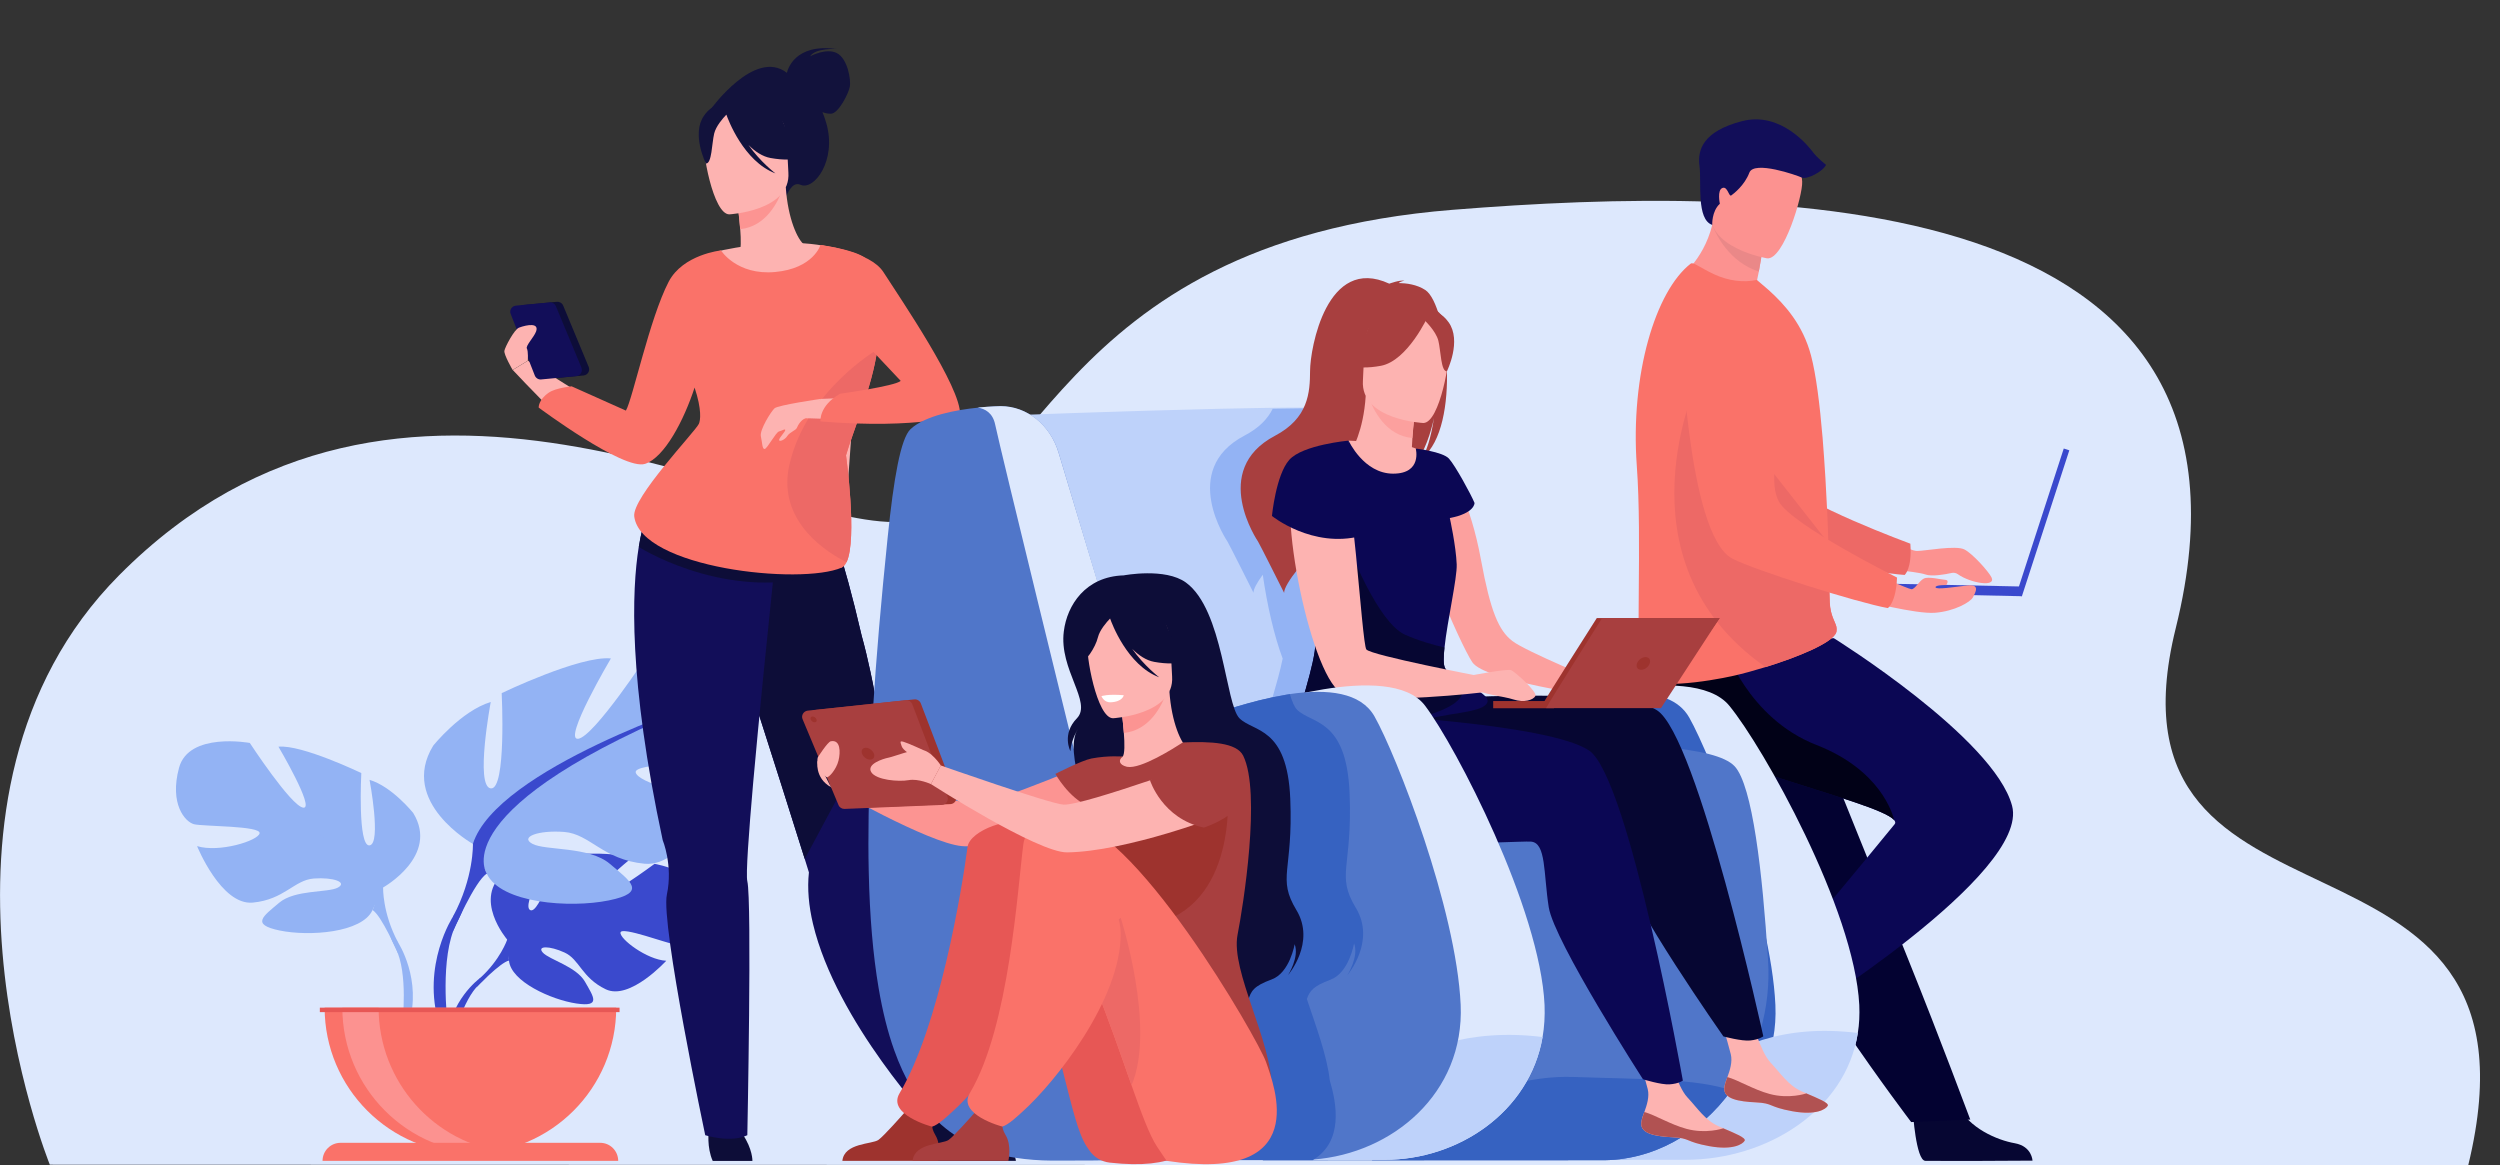
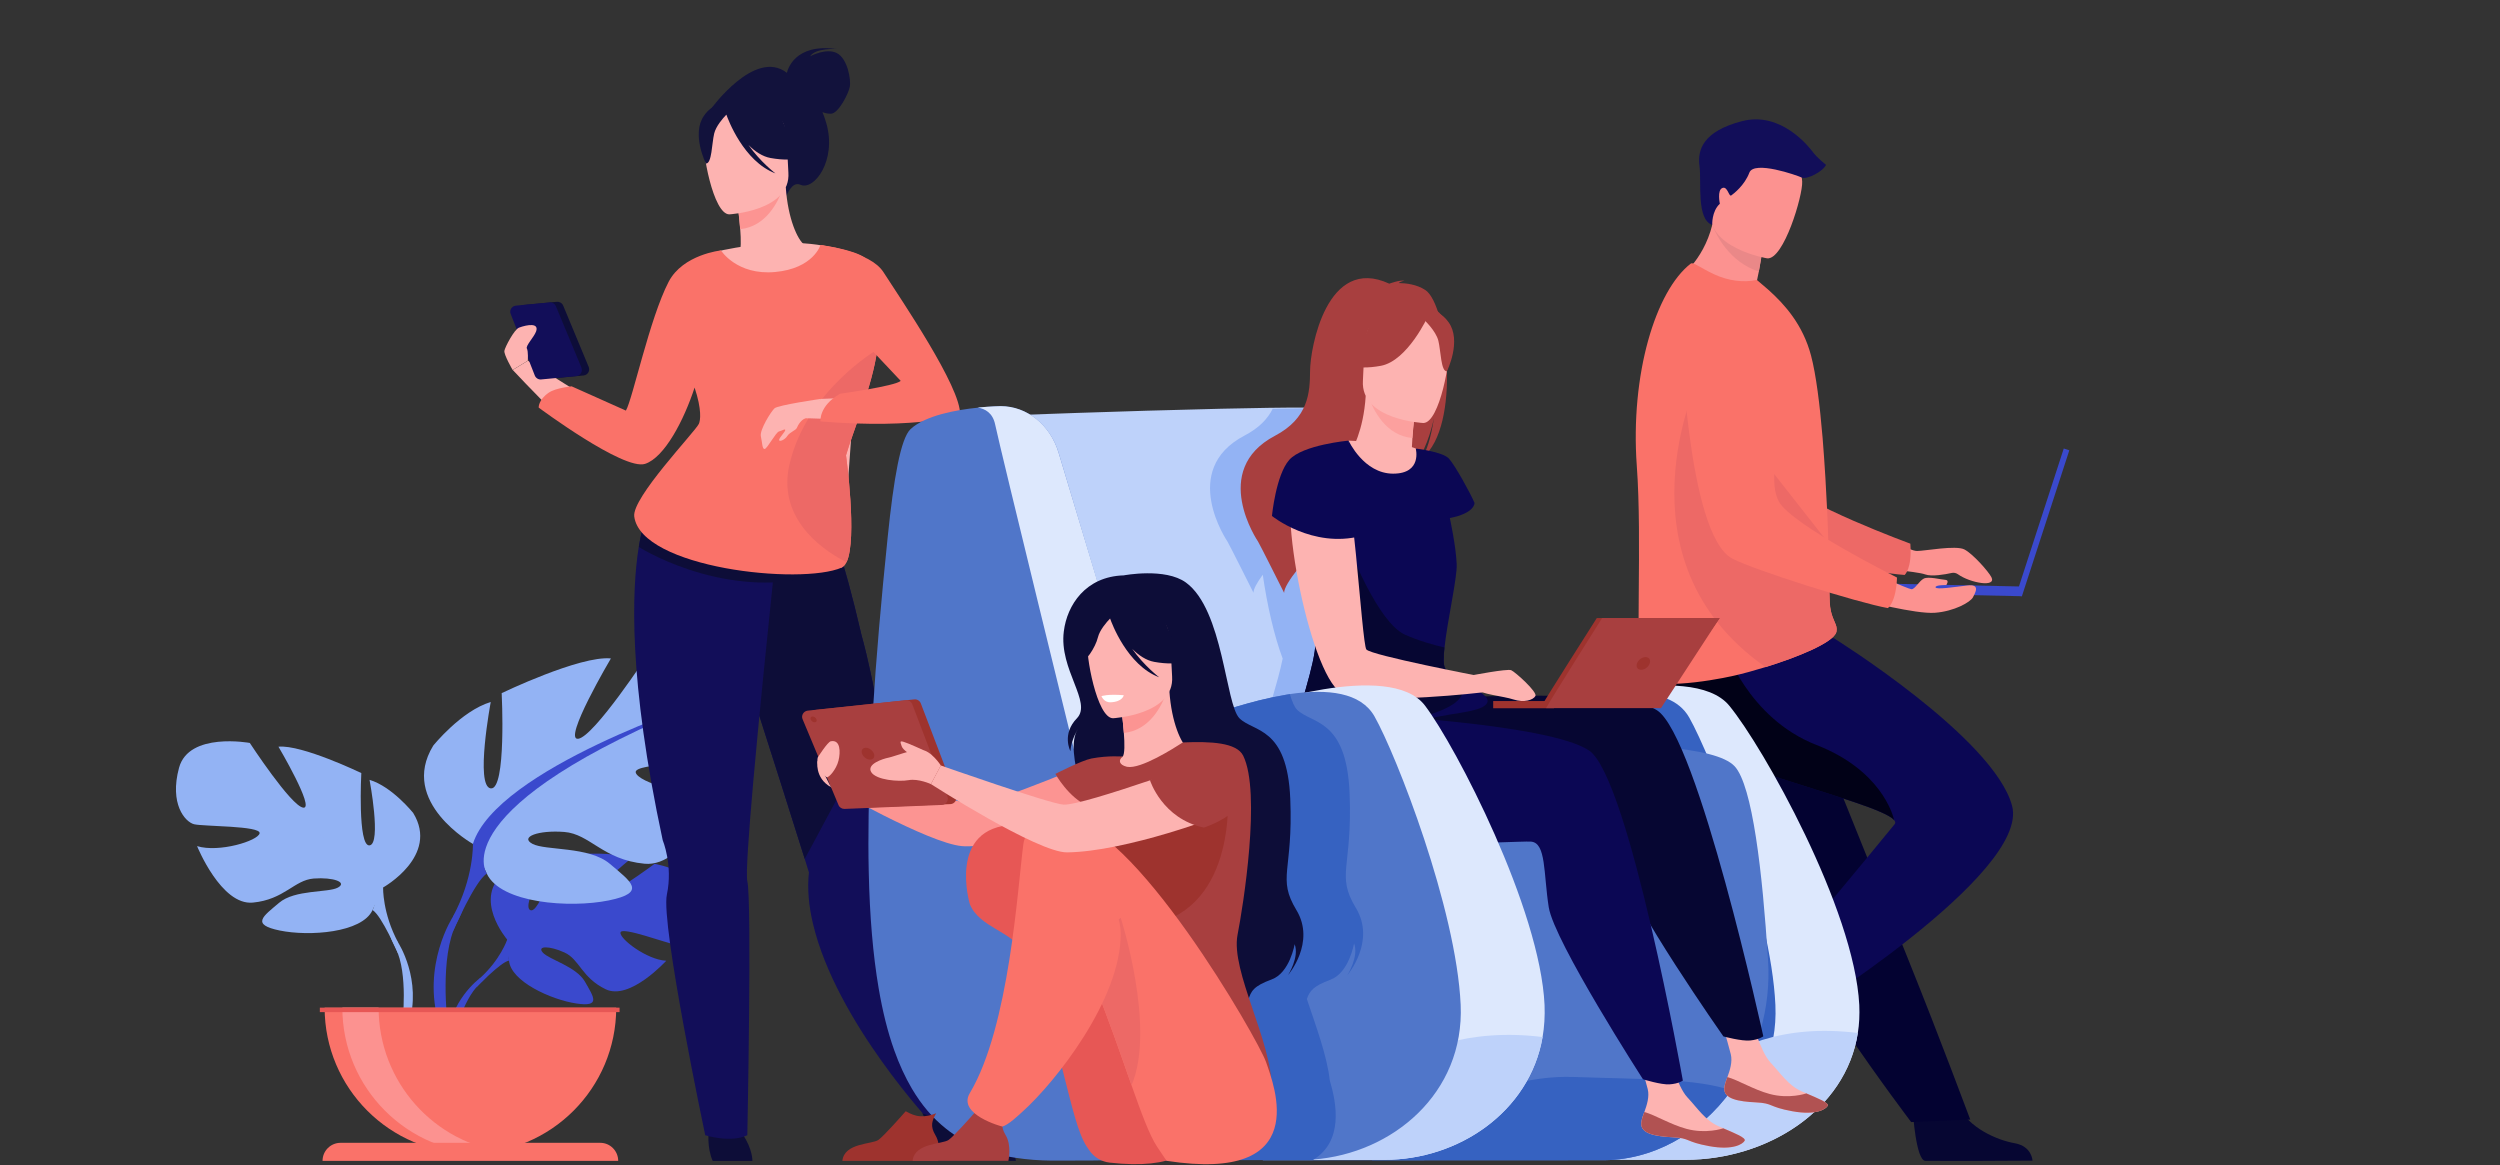
<svg xmlns="http://www.w3.org/2000/svg" version="1.1" id="_x3C_Layer_x3E_" x="0px" y="0px" viewBox="0 0 2398.9 1118.1" style="enable-background:new 0 0 2398.9 1118.1;" xml:space="preserve">
  <rect x="0" y="0" width="2398.9" height="1118.1" fill="#333333" stroke="none" />
  <style type="text/css">
	.st0{fill:#DDE8FD;}
	.st1{fill:#3A49CD;}
	.st2{fill:#93B3F4;}
	.st3{fill:#FA7269;}
	.st4{fill:#FC9290;}
	.st5{fill:#E75755;}
	.st6{fill:#060632;}
	.st7{fill:#ED6966;}
	.st8{fill:#030231;}
	.st9{fill:#0B0754;}
	.st10{fill:#010117;}
	.st11{fill:#EA8888;}
	.st12{fill:#120E59;}
	.st13{fill:#0D0D38;}
	.st14{fill:#FDB3B1;}
	.st15{fill:#12123C;}
	.st16{fill:#FC9492;}
	.st17{fill:#3662C1;}
	.st18{fill:#BED2FA;}
	.st19{fill:#5076C9;}
	.st20{fill:#FCA09E;}
	.st21{fill:#B15252;}
	.st22{fill:#A83F3F;}
	.st23{fill:#9E332E;}
	.st24{fill:#FFFFFF;}
</style>
  <g>
    <g>
      <g>
-         <path class="st0" d="M47.8,1117.6c0,0-143.2-354,66.3-565.4c270.2-272.6,619.3-44.7,750.3-51.4c131-6.6,138.4-268.2,529.8-299.5     c302.6-24.2,799.6-26.1,693.6,401.3c-80.6,324.9,367.9,156.6,280.6,515.6L47.8,1117.6z" />
        <g>
          <g>
            <path class="st1" d="M486.7,901.6c0,0-34.1-39.7-2.1-65c0,0,23.3-14.1,42.4-13c0,0-27,45.2-18.2,49.7       c8.7,4.5,26.4-52.6,26.4-52.6s53.1-5.2,70.2,3.1c0,0-45.4,37.2-35.9,39.4c9.6,2.2,58.6-34.3,58.6-34.3s49.5,8.4,46.8,38.6       c-2.6,30.2-19.7,39.5-27.2,38.7c-7.5-0.8-51.3-17.5-52.3-11.4c-1,6.1,25.4,26.2,43.9,27.1c0,0-34.9,38.4-58,27.4       c-23.2-11.1-25.1-28.7-39.6-35.3c-14.4-6.6-26.8-6.6-20.8,0.1c6,6.7,32.1,13.3,40.4,27.9c8.3,14.6,15.7,24.5-8.3,20.9       c-24-3.6-62.9-21.1-64.6-41.2C486.7,901.6,486.7,901.6,486.7,901.6z" />
            <g>
              <path class="st1" d="M650.7,868.4c0,0-134.3-5.2-164,33.2c0,0-6.6,19.6-26.7,37.5l-3.1,8.6c0,0,23.3-24.5,31.6-26        C488.4,921.7,475.4,874.1,650.7,868.4z" />
              <path class="st1" d="M459.9,939.1c0,0-28.8,21.3-30.8,59.4l5.2,0.5c0,0,9.2-39.4,25.8-54.8        C476.8,928.8,459.9,939.1,459.9,939.1z" />
            </g>
          </g>
          <g>
            <path class="st2" d="M367.6,851.6c0,0,54.2-30.3,28.9-71.5c0,0-20.2-25.3-41.9-31.8c0,0,11.6,61.4,0,62.9       c-11.6,1.4-7.9-69.4-7.9-69.4s-57.1-27.5-79.5-25.3c0,0,35.4,60,23.8,58.5c-11.6-1.4-51.3-62.1-51.3-62.1s-58.5-10.8-67.9,23.8       c-9.4,34.7,5.8,52,14.4,54.2c8.7,2.2,64.3,1.4,62.9,8.7c-1.4,7.2-39,18.8-60,12.3c0,0,23.1,57.1,53.5,54.2       c30.3-2.9,39.7-21.7,58.5-23.1c18.8-1.4,32.5,3.6,23.1,8.7c-9.4,5.1-41.2,1.7-56.4,14.6c-15.2,12.9-27.5,20.8,0.7,26.6       c28.2,5.8,78.8,2.2,88.9-19.5C367.6,851.6,367.6,851.6,367.6,851.6z" />
            <g>
              <path class="st2" d="M198.5,747.6c0,0,151.7,49.1,169.1,104c0,0-0.7,24.6,14.4,52.7v10.8c0,0-15.9-36.8-24.6-41.9        C357.5,873.3,391.4,825.6,198.5,747.6z" />
              <path class="st2" d="M382,904.4c0,0,23.4,35.5,10.1,78.8l-6-1.6c0,0,5.8-47.6-6.4-71.6C367.4,886,382,904.4,382,904.4z" />
            </g>
          </g>
          <g>
            <path class="st2" d="M453.8,809.8c0,0-71.4-40-38.1-94.3c0,0,26.7-33.3,55.2-41.9c0,0-15.2,81,0,82.9       c15.2,1.9,10.5-91.4,10.5-91.4s75.2-36.2,104.8-33.3c0,0-46.7,79-31.4,77.1c15.2-1.9,67.6-81.9,67.6-81.9s77.1-14.3,89.5,31.4       c12.4,45.7-7.6,68.6-19,71.4c-11.4,2.9-84.8,1.9-82.9,11.4c1.9,9.5,51.4,24.8,79,16.2c0,0-30.5,75.2-70.5,71.4       c-40-3.8-52.4-28.6-77.1-30.5c-24.8-1.9-42.9,4.8-30.5,11.4c12.4,6.7,54.3,2.2,74.3,19.2c20,17,36.2,27.5-1,35.1       c-37.1,7.6-103.8,2.9-117.1-25.7C453.8,809.8,453.8,809.8,453.8,809.8z" />
            <g>
              <path class="st1" d="M676.7,672.6c0,0-200,64.8-222.9,137.1c0,0,1,32.4-19,69.5v14.3c0,0,21-48.6,32.4-55.2        C467.1,838.3,422.4,775.5,676.7,672.6z" />
              <path class="st1" d="M434.8,879.3c0,0-30.8,46.8-13.3,103.9l7.9-2.1c0,0-7.7-62.8,8.4-94.4C454,855.1,434.8,879.3,434.8,879.3        z" />
            </g>
          </g>
          <path class="st3" d="M451.4,1106.8c77.3,0,139.9-62.6,139.9-139.9H311.5C311.5,1044.1,374.1,1106.8,451.4,1106.8z" />
          <path class="st4" d="M485.8,1105.7c-5.7,0.7-11.5,1.1-17.4,1.1c-77.3,0-139.9-62.6-139.9-139.9h34.8      C363.3,1038.3,416.7,1097.2,485.8,1105.7z" />
          <path class="st3" d="M593.2,1113.9H309.5l0,0c0-9.5,7.7-17.3,17.3-17.3H576C585.5,1096.6,593.2,1104.4,593.2,1113.9      L593.2,1113.9z" />
          <rect x="306.9" y="966.9" class="st5" width="287.6" height="4.3" />
        </g>
        <g>
          <path class="st6" d="M1835.5,1066.5c0,0,2.9,46.8,11.9,47.4c1.2,0.1,45.9,0.1,45.9,0.1l57-0.3c0,0-0.4-13.7-17-16.7      c-16.7-2.9-44.6-14.6-54.7-36.7C1868,1037.2,1835.5,1066.5,1835.5,1066.5z" />
          <path class="st4" d="M1805,513.4c0,0,26.9,15.3,34.5,15.3c7.5,0,37.1-5.7,45.4-1.5c8.2,4.2,23.2,21.2,26,26.7      c5,10-20.3,5.6-32.2-2.9c-1.7-1.2-3.9-1.7-6-1.2c-6.2,1.4-19.1,3.7-25.3,1.4c-8.4-3.1-52.4-6.5-52.4-6.5L1805,513.4z" />
          <path class="st7" d="M1600.1,304.9c0,0,27.9,198.4,74.1,216.2c22.8,8.8,123.6,28.6,153.4,30.6c0,0,7.3-5.9,5.5-30      c0,0-105.6-38.8-120.6-59.9c-22.3-31.4,13.9-128.2-14.2-157.7C1670.5,274.6,1623.3,262,1600.1,304.9z" />
-           <path class="st8" d="M1609.6,722.9c8.1,13.8,17.6,26.8,27.3,39c30,37.9,62.7,69.1,68.4,98.6c1.1,5.9,2.9,12.2,5.3,18.9      c2.4,6.8,5.3,13.9,8.7,21.2c12.7,27.7,31.8,58.7,50.8,86.8c32.9,48.7,63.8,89.3,63.8,89.3l56.7-2.4c-2.3-5.7-27-72.9-60.1-155.1      c-13.4-33.4-27.7-68.8-41.5-103.1c-1.8-4.6-3.7-9.1-5.5-13.6c-4.2-10.5-8.4-20.8-12.4-30.8c-31-77.2-55.8-138.6-55.8-138.6      s-124.1-47-137-16.5C1567.6,641.8,1576.2,666.4,1609.6,722.9z" />
-           <path class="st6" d="M1704.3,932.9c0,0-39.4,25.3-35.6,33.6c0.5,1.1,22.3,40.1,22.3,40.1l28.1,49.6c0,0,11.8-7,6.2-23      c-5.6-16-9-46.1,5.4-65.6C1745.7,947,1704.3,932.9,1704.3,932.9z" />
+           <path class="st8" d="M1609.6,722.9c8.1,13.8,17.6,26.8,27.3,39c30,37.9,62.7,69.1,68.4,98.6c1.1,5.9,2.9,12.2,5.3,18.9      c2.4,6.8,5.3,13.9,8.7,21.2c12.7,27.7,31.8,58.7,50.8,86.8c32.9,48.7,63.8,89.3,63.8,89.3l56.7-2.4c-2.3-5.7-27-72.9-60.1-155.1      c-13.4-33.4-27.7-68.8-41.5-103.1c-4.2-10.5-8.4-20.8-12.4-30.8c-31-77.2-55.8-138.6-55.8-138.6      s-124.1-47-137-16.5C1567.6,641.8,1576.2,666.4,1609.6,722.9z" />
          <path class="st9" d="M1723.5,977.5c0,0-24.6-21.7-29-37.7c0,0,101.5-121.6,123.5-148.9c1-1.2,0.8-2.6-0.6-4.1      c-16.6-18.7-201.3-56.9-225.5-94.4c-8.3-12.9-13-25.2-15.6-36c-5.5-22.9-1.1-38.7-1.1-38.7l184.5-5.3c0,0,153.6,95.6,171,160.8      C1948.1,838.3,1723.5,977.5,1723.5,977.5z" />
          <path class="st10" d="M1817.5,786.8c-16.6-18.7-201.3-56.9-225.5-94.4c-8.3-12.9-13-25.2-15.6-36V633l78.4-12.3      c0,0,22.2,68.4,88.1,94.1C1804.6,738.8,1816.3,781.4,1817.5,786.8z" />
          <path class="st4" d="M1709.3,292.4c-37.3,9.6-99.2-24.9-99.2-24.9s24-16.1,32.9-51.6c0.5-1.8,0.9-3.6,1.2-5.5      c3.9-0.8,11.3-2.4,19.2-4.1l28.5,25.5c0,0-0.7,10.6-4.2,28.8c-0.6,3.2-1.3,6.6-2.1,10.2C1700.9,280.3,1709.3,292.4,1709.3,292.4      z" />
          <path class="st3" d="M1570.6,447c5.3,71.9-1.7,181.2,4.4,200.2c5.2,16.3,64.9,6.6,88.7,1.2c8.8-2,19.5-4.9,30.5-8.3      c30.7-9.5,64.2-23.1,67.8-33.2c0.1-0.4,0.3-0.8,0.3-1.2c0.3-1.5,0.3-2.8-0.1-4.2c-1.2-5.1-5.8-10.7-6.4-23.4      c-0.6-14.2-0.5-31-1.1-49c0-2-0.1-4.2-0.3-6.3l0-0.7c0-0.4,0-0.8,0-1.2c-0.5-20.1-1.6-41.2-2.8-62.1      c-0.8-13.1-1.7-26.2-2.7-38.6c-2.7-32.2-6.3-60.8-11.1-79c-7.8-29.5-25-48.8-40.7-62.9l-11.3-9.7c-12.7,2.8-27.6,0.9-41.2-5.5      c-14.7-7-19.7-11.9-22.3-10.1C1588.6,279.2,1564.3,359.2,1570.6,447z" />
          <path class="st7" d="M1694.1,640.1c30.7-9.5,64.2-23.1,67.8-33.2c0.1-0.4,0.3-0.8,0.3-1.2c0-1.4,0-2.8-0.1-4.2      c-1.2-5.1-5.8-10.7-6.4-23.4c-0.6-14.2-0.5-31-1.1-49c0-2-0.1-4.2-0.3-6.3l0-0.7c0-0.4,0-0.8,0-1.2l-124.3-158.3      C1630.2,362.6,1546.7,536.6,1694.1,640.1z" />
          <path class="st11" d="M1691.9,231.8c0,0-0.7,10.6-4.2,28.8c-27.8-9-40.5-34.1-44.7-44.8c0.5-1.8,0.9-3.6,1.2-5.5      c3.9-0.8,11.3-2.4,19.2-4.1L1691.9,231.8z" />
          <path class="st4" d="M1695.7,247.9c0,0-60.7-10.1-53.8-47.8c6.9-37.7,3.7-64.4,42.7-59.5c39,4.9,43.9,20.6,44.7,33.8      C1730,187.4,1711.6,249.5,1695.7,247.9z" />
          <g>
            <rect x="1957.2" y="427.6" transform="matrix(-0.951 -0.309 0.309 -0.951 3669.253 1583.71)" class="st1" width="5.6" height="147.4" />
            <rect x="1785.4" y="561.3" transform="matrix(-1 -2.134887e-02 2.134887e-02 -1 3712.98 1171.511)" class="st1" width="154.7" height="9.3" />
          </g>
          <path class="st4" d="M1788.4,576.3c0,0,49.7,13.1,68.3,11.7c18.6-1.4,34.1-10.2,36.5-14.9c2.3-4.6,7.3-12.8-5.4-11.3      c-12.7,1.5-30,4.2-30.5,1.8c-0.5-2.4,10.3-2.2,10.3-2.2s3.3-4.8-0.9-5c-4.1-0.2-16.2-3.5-20.7-1.2c-4.5,2.2-8.6,10.5-11.9,10.2      c-3.3-0.3-41.6-17.3-41.6-17.3L1788.4,576.3z" />
          <path class="st3" d="M1612.5,313c0,0,5.9,200.3,49.9,223.1c21.7,11.2,119.7,42.1,149.1,47.4c0,0,7.9-5.1,8.8-29.3      c0,0-100.7-50.2-113.3-72.8c-18.7-33.7,27.9-125.9,3.3-158.3C1685.7,290.7,1640.2,272.9,1612.5,313z" />
          <path class="st12" d="M1643,215.8c0,0-0.7-12.9,7.3-20.3c0,0-2.8-13,2.4-15.1c5.1-2.1,6.2,8.8,8.6,7.1      c2.4-1.7,12.8-9.8,17.3-21.8c4.5-12,45.6,2.5,50.4,4.7c4.8,2.2,20.2-5.8,23.2-12.2c0,0-8.6-6.8-12.4-12      c-3.8-5.1-30.8-39.8-68.4-29.9c-37.6,9.8-42.8,27.8-40.6,43.2C1632.8,174.8,1627.6,210.6,1643,215.8z" />
        </g>
        <g>
          <path class="st13" d="M501.9,292.7l32.4-3.1c2.6-0.2,5.1,1.2,6.1,3.6l24.5,58.9c1.5,3.7-0.9,7.8-4.9,8.2l-33.7,3.2      c-2.6,0.3-5.1-1.3-6.1-3.7l-23.1-59C495.5,297.1,498,293.1,501.9,292.7z" />
          <path class="st12" d="M912.6,1070.4l-17.2,9.1c0,0-92.9-98.5-115.3-193.1c-4-16.9-5.6-33.5-3.9-49.3c0,0-1.4-4.3-3.7-11.9      c-0.1-0.3-0.2-0.7-0.3-1c-1-3.3-2.3-7.2-3.7-11.7c-4.5-14.3-10.6-33.8-17.7-56.1c-16.2-51.2-53.2-166.8-69-214.8l113.6-41.1      c0,0,12.9,29.4,31.4,109.4c2.9,10.4,5.7,22,8.4,34.6c3,14.2,5.9,29.8,8.2,46.7c4,28.5,6.6,60.6,6.8,95.8      c0.1,14.3-0.3,29.2-1.1,44.5c-0.6,11.2,1,26.2,4.2,43.2C867.8,952.4,912.6,1070.4,912.6,1070.4z" />
          <path class="st13" d="M974.8,1113.9H883c0,0-3.4-14.7,2.6-24.6c5.3-8.8,3.3-13.8-0.7-21.1c4.2,1.7,9.5,3.3,15.5,2.9      c4.6-0.3,9.4-2.3,13.7-4.8c4,4.5,20.9,23.7,26.2,27.5C946.2,1098.1,973,1096.5,974.8,1113.9z" />
          <path class="st13" d="M843.6,691.2l-71.4,133c-1-3.3-2.3-7.2-3.7-11.7c-4.5-14.3-10.6-33.8-17.7-56.1      c-16.2-51.2-53.2-166.8-69-214.8l113.6-41.1c0,0,12.9,29.4,31.4,109.4c2.9,10.4,5.7,22,8.4,34.6      C838.4,658.8,841.2,674.3,843.6,691.2z" />
          <path class="st14" d="M534.3,397.8c-0.6,0.5-27.8-27.3-42.3-42.8l14.6-8.9l79.5,49.9L534.3,397.8z" />
          <path class="st13" d="M680.1,1085.2c0,0-2.1,15.6,3.8,28.8H722c0,0,0.3-11.4-9.4-25.6C702.9,1074,680.1,1085.2,680.1,1085.2z" />
          <path class="st15" d="M755.1,69.9c0.5-2.4,7-28.5,47.4-22.9c0,0-20.2-1.1-25.1,7c0,0,15.3-8.4,25.7-3      c10.4,5.4,13.5,25.7,12.4,32c-1,6.3-10.7,25.6-17.9,26.1c-2.7,0.2-5.8-0.5-8.4-1.5c1.3,3.2,2.6,6.7,3.7,10.6      c10.3,35.7-11.8,65-24.8,59.1c-8.3-3.8-13.4,10.6-13.4,10.6l-72.7-83.2C682.1,104.8,724.3,45.9,755.1,69.9z" />
          <path class="st14" d="M680.7,293c9.5,6.6,21.4,12,36.3,15.4c55.9,12.9,77.4-34.4,85.4-66.8c-7.6-4.4-14.8-5.3-18.9-5.8      c-4-0.5-8.3-0.8-11.8-1c-6.3-4.8-15.6-24.5-17.7-55.1l-2.6,0.7l-44.1,12.1c0,0,2,14,3,27.3c0.8,10.4,0.9,20.3-1.1,22.7      c-3.4,0.7-5.5,1.2-5.5,1.2s0,0,0,0C703,244.7,690.2,265.8,680.7,293z" />
          <path class="st16" d="M707.2,192.6c0,0,2,14,3,27.3c25-2.5,36.6-26.3,41.1-39.3L707.2,192.6z" />
          <path class="st14" d="M699.8,205.7c0,0,59.3-3.3,56.7-40.2c-2.6-36.9,3.3-62.1-34.7-61.6c-38,0.5-44.3,15.1-46.4,27.6      C673.2,144.1,684.3,205.6,699.8,205.7z" />
          <path class="st15" d="M675.6,110.9c8.4-11.8,15.4-9.8,19.6-6.8c31.1-20.1,53.8,4.7,53.8,4.7c5.9,26.2,26,40,26,40      s-10.3,7.4-35.7,2.8c-7.7-1.4-14.9-6.3-21.1-12.5c11.3,16.2,25.9,27.3,25.9,27.3c-30.7-11.6-45.6-52.1-47.1-56.4      c-3.4,3.5-10,11.1-11.7,18.1c-2.3,9.6-2.2,29-7.9,28.8C677.4,157.1,663.1,128.6,675.6,110.9z" />
          <path class="st14" d="M690.2,240.8c0,0,96.6-23.4,138.6,11.2l-21,292.7L618.9,499c0,0,5.3-18.5,41.5-67.8      C696.6,382,680.9,309.7,690.2,240.8z" />
          <path class="st12" d="M746.5,512c0,0-0.1,1-0.3,2.9c-0.1,0.8-0.2,1.8-0.3,2.9c-0.8,7.6-2.4,22.1-4.3,41.1      c-5.2,49.6-13.3,129.4-18.9,192.3c-4.3,49.2-7.1,88.1-5.6,94.4c4.5,18.8,0,243.7,0,243.7c-16.1,7.7-40.4,0-40.4,0      s-42.8-202.7-36.8-230.9c6-28.2-4-52.2-4-52.2c-33.2-154.6-29.6-240.3-23-281.3c1.9-11.9,4.1-20.1,5.7-25      c1.3-4.2,2.3-6.2,2.3-6.2C694.1,474,746.5,512,746.5,512z" />
          <path class="st13" d="M807.8,544.6c-22.5,9.5-45,13.6-66.2,14.3c-19.4,0.7-37.9-1.6-54.5-5.2c-36.2-7.9-63.8-22.5-74.1-28.8      c1.9-11.9,4.1-20.1,5.7-25C640.9,484,696,499.2,741,516c1.6,0.6,3.2,1.2,4.8,1.8C780.3,531.1,807.8,544.6,807.8,544.6z" />
          <path class="st3" d="M841.8,335.4c-4.7,35.2-23.3,78.3-30,101.5c0,0,11.1,80.5,0.5,102.6c-1.2,2.5-2.7,4.3-4.5,5.1      c-39.4,17.2-192.8,0.5-199.2-49c-2.4-18,58.4-81.2,62-88.9c1.5-3.2,3-13.5-4.1-34.8c-10.1,31.1-28.8,67.1-47.5,73.2      c-20.6,6.7-102.1-54-102.1-54s-0.5-7.4,9.8-14.4c6.6-4.5,21.8-6,21.8-6l52.1,23.3c6.5-11.2,22.8-88.6,41-123.6      c13.7-26.3,50.2-30.1,50.2-30.1s15.2,24.1,52,20.7c36.8-3.4,43.5-25.9,43.5-25.9s32.6,4.3,42.7,12.4      C831.7,249.1,847.9,289.3,841.8,335.4z" />
          <path class="st7" d="M811.8,436.9c0,0,11.1,80.5,0.5,102.6c-28.7-14.4-66.1-45.5-54.7-94.1c16.5-70.6,84.2-110,84.2-110      C837.1,370.6,818.4,413.7,811.8,436.9z" />
          <path class="st14" d="M787.3,382.8c0,0-40.8,5.9-44.1,9c-3.3,3-14.5,20.8-13.1,26.9c1.4,6.2,1.2,12.5,3.7,12.1      c2.5-0.4,10.7-16.1,13.7-16.8c3.1-0.7,5.6-2.8,6-1.5c0.4,1.4-6.3,8-5.9,9.8c0.3,1.9,5.6-0.3,7.9-4c2.3-3.6,8.2-5.4,9.1-7.7      c0.9-2.3,4.9-9.8,10.4-9.4C780.5,401.6,787.3,382.8,787.3,382.8z" />
          <polygon class="st14" points="827,381.2 787.3,382.8 773.7,401.3 827.7,403.1     " />
          <path class="st3" d="M787.3,235.2c0,0,47.4,5.6,60.4,25.9c16.5,25.7,74.7,110.8,73.5,136.6c0,0-36.3,14.5-133.9,6.7      c0,0-1.8-14.8,18.8-26.6c0,0,52.4-7.2,58.2-12.3l-38.9-41.3L787.3,235.2z" />
          <path class="st12" d="M494.9,293.3l32.4-3.1c2.6-0.2,5.1,1.2,6.1,3.6l24.5,58.9c1.5,3.7-0.9,7.8-4.9,8.2l-33.7,3.2      c-2.6,0.3-5.1-1.3-6.1-3.7l-23.1-59C488.5,297.8,491,293.7,494.9,293.3z" />
          <path class="st14" d="M491.9,355c0,0-8.6-14.8-7.9-18.4c0.6-3.6,9.5-20.5,14-22.2c8.1-3,19.5-4.8,16.4,3.7      c-2.1,5.6-10.3,13.8-8.8,16.4c1.4,2.6,0.9,11.6,0.9,11.6L491.9,355z" />
        </g>
        <g>
          <path class="st0" d="M1782.7,991.2c-11.6,74.4-87.5,121.7-165.3,121.7h-154.2l12.1-433.5c0,0,147.1-47.2,184-2.3      c32.4,39.3,120.1,195.1,124.8,287.3C1784.5,973.7,1784.1,982.6,1782.7,991.2z" />
          <path class="st17" d="M1373.5,725.3c0,0,208-106.2,247.4-36.8c20.9,36.8,78.5,183.7,82.7,275.9c4.1,89.6-73.5,148.5-153.3,148.5      h-141.8L1373.5,725.3z" />
          <path class="st18" d="M1412.6,784.2c-1.8,9-18.6,17.4-43.6,24.8c-4.4,1.3-9.1,2.6-13.9,3.8c-85,21.7-235.7,33.8-250,27.4      c-19.8-8.9-141.6-441.5-141.6-441.5s116.2-4.4,208.6-6.5c31.6-0.7,60.4-1.2,80.7-1.1c2.5,0,4.8,0.2,7,0.5      c8.8,1.3,15.4,4.9,20.5,10.5c14.9,16,18.5,47.5,32.3,82.4c13.6,34.5,30.3,77.5,46.1,120.2c4.1,11,8.1,22,12,32.8      c1.1,3.1,2.2,6.1,3.3,9.1C1397.4,712.2,1415.4,769.6,1412.6,784.2z" />
          <path class="st18" d="M1782.7,991.2c-11.6,74.4-87.5,121.7-165.3,121.7h-75.6C1592.2,1078.7,1637.8,973.4,1782.7,991.2z" />
          <path class="st2" d="M1374,646.7c-3.9-0.6-8.9-1.5-14.5-2.4c-1.2-1.2-2.1-2.4-2.7-3.6c-2.3-5-0.7-19.4,1.9-35.9      c-15.8-42.7-32.5-85.7-46.1-120.2c-13.8-34.9-17.4-66.4-32.3-82.4c-5.2-5.6-11.7-9.3-20.5-10.5c-12.3,0.2-25.2,0.4-38.6,0.6      c-4.7,9.4-12.9,18.3-27.1,25.7c-63.1,33.2-16.3,101.6-16.3,101.6c0.5,0.3,25,49.2,25,49.2c-0.1-3.4,3.2-9.5,8.9-17.3      c4.2,29.2,11,59,19.1,80.4c-4.5,22.6-15.9,56.1-22,81.8c-4.9,20.5-6.4,35.9,1.7,36.7c0.9,0.1,1.9,0.1,3,0      c-0.5,7.1,0.9,14.7,4.9,22.5c15.8,30.6,91.8,36.1,150.6,36.2c25-7.4,41.8-15.8,43.6-24.8C1415.4,769.6,1397.4,712.2,1374,646.7z      " />
          <path class="st19" d="M1661.3,1046.3c-29.8,41.3-75.4,67.9-126.3,67l-218.6,0.1l-104.7,0.1l117.8-388.1c0,0,298.3-29.7,335,9.9      c17.1,18.4,26.7,101.6,32,185.4C1699.7,968,1685.9,1012.2,1661.3,1046.3z" />
          <path class="st17" d="M1661.3,1046.3c-29.8,41.3-75.4,67.9-126.3,67l-218.6,0.1c25.7-21.6,106.6-82.9,193.2-80      C1575.4,1035.7,1627.5,1034.7,1661.3,1046.3z" />
          <g>
-             <path class="st20" d="M1392.6,453.8c0,0,18.2,26.9,28.5,83.4c9.1,49.5,17,67.8,30.1,77.9c13.1,10.1,86.1,40.1,86.1,40.1       l-5.5,12.8c0,0-107-14.6-119-32.5c-12-17.9-57.8-123.5-54.3-147.9C1362.1,463.3,1392.6,453.8,1392.6,453.8z" />
            <g>
              <path class="st14" d="M1654.6,1044c-1,10.4,13.6,13,30.4,13.8c16.8,0.8,11.7,4.3,34.8,8.5c23.1,4.2,32.3-2.1,34-5.2        c1.5-2.8-9.2-7.1-20.7-12c-1.4-0.6-2.9-1.2-4.3-1.9c-12.9-5.7-20.1-17.2-30.1-27.9c-9.5-10.1-18.5-42.6-18.5-42.6l-31.3-6.7        c0,0,8.8,29.2,11.9,41.6c1.8,7.3-0.9,15.5-3.2,21.8C1656.2,1036.9,1654.9,1040.3,1654.6,1044z" />
              <path class="st21" d="M1685,1057.8c16.8,0.8,11.7,4.3,34.8,8.5c23.1,4.2,32.3-2.1,34-5.2c1.5-2.8-9.2-7.1-20.7-12l-0.2,0.2        c0,0-16.2,5.5-34.9,0.4c-15.3-4.1-30-13.3-40.5-16.2c-1.3,3.4-2.5,6.9-2.9,10.5C1653.6,1054.5,1668.2,1057,1685,1057.8z" />
            </g>
            <path class="st6" d="M1342.5,672.4c0,0,208.2-15.7,247.4,9.1c39.2,24.7,102.1,312.9,102.1,312.9s-3.9,3.1-12.5,4       c-8.1,0.9-25.8-3.9-25.8-3.9s-90.4-128.9-96.7-161.4s-4.8-61.5-19.3-62.2c-14.5-0.8-195.1,22-222.5-26.2       c-27.3-48.1-4.7-95.8-4.7-95.8L1342.5,672.4z" />
            <g>
              <path class="st14" d="M1574.9,1077.5c-1,10.4,13.6,13,30.4,13.8c16.8,0.8,11.7,4.3,34.8,8.5c23.1,4.2,32.3-2.1,34-5.2        c1.5-2.8-9.2-7.1-20.7-12c-1.4-0.6-2.9-1.2-4.3-1.9c-12.9-5.7-20.1-17.2-30.1-27.9c-9.5-10.1-18.5-42.6-18.5-42.6l-31.3-6.7        c0,0,8.8,29.2,11.9,41.6c1.8,7.3-0.9,15.5-3.2,21.8C1576.5,1070.3,1575.2,1073.8,1574.9,1077.5z" />
              <path class="st21" d="M1605.3,1091.3c16.8,0.8,11.7,4.3,34.8,8.5c23.1,4.2,32.3-2.1,34-5.2c1.5-2.8-9.2-7.1-20.7-12l-0.2,0.2        c0,0-16.2,5.5-34.9,0.4c-15.3-4.1-30-13.3-40.5-16.2c-1.3,3.4-2.5,6.9-2.9,10.5C1573.9,1087.9,1588.5,1090.4,1605.3,1091.3z" />
            </g>
            <path class="st9" d="M1301.8,685.3c0,0,185,8.8,223.2,35c38.2,26.2,89.8,316.6,89.8,316.6s-4,3-12.7,3.6       c-8.1,0.6-25.6-4.9-25.6-4.9s-85.3-132.4-90.4-165.1c-5.1-32.7-2.4-61.6-16.9-62.9c-14.5-1.3-195.9,14.4-221.3-34.8       C1222.5,723.7,1301.8,685.3,1301.8,685.3z" />
            <path class="st22" d="M1367.7,278.3c-8.2-5.4-18.4-6.6-25.6-6.7c2-1.8,5.6-2.2,5.6-2.2c-4.4-1-14.6,2.8-14.6,2.8       c-60.1-27.9-75.9,62.3-76,83.5c-0.1,21.2-1.6,45.5-33.6,62.4c-63.1,33.2-16.3,101.6-16.3,101.6c0.5,0.3,25,49.2,25,49.2       c-0.4-17.2,84.3-101.9,127.1-126.1c11-14,16.3-39.8,16.7-41.8c-3.1,20.5-7.4,31.8-11,38.1       C1402,409.3,1389.4,292.7,1367.7,278.3z" />
            <path class="st14" d="M1294,422.8c0,0,16.3,0.7,33.6,2.3c11.7,1.1,24.2,2.4,30.8,5.2c16.3,6.8,14.6,35.7-19.6,30.3       C1304.5,455.3,1291.6,431.4,1294,422.8z" />
            <path class="st14" d="M1356.9,443.9c0.2,0.1,4.9,24.8-17.5,23.8c-14.7-0.6-46.4-18.4-43.6-31c1.3-6,12.4-21.5,14.7-57l2.7,0.7       l45,12.1c0,0-2,14.3-2.9,27.8C1354.4,431.7,1354.4,442.5,1356.9,443.9z" />
            <path class="st20" d="M1358.1,392.5c0,0-2,14.3-2.9,27.8c-25.5-2.4-37.4-26.6-42.1-39.9L1358.1,392.5z" />
            <path class="st22" d="M1308.7,375.2c0,0-12-22-14-40.3c-1.4-13.1,8.3-60.4,55.9-50.3c0,0,13.9,2.3,26.4,12       c10,7.7,24,24,4.4,64.6l-5.3,13.8L1308.7,375.2z" />
            <path class="st14" d="M1365.8,405.9c0,0-60.4-3-58-40.6c2.5-37.6-3.7-63.3,35-63c38.7,0.3,45.2,15.2,47.5,27.9       C1392.5,342.9,1381.6,405.7,1365.8,405.9z" />
            <path class="st22" d="M1370.4,303.1c0,0-19.5,43-45.3,47.9c-25.8,4.8-36.4-2.7-36.4-2.7s20.5-14.2,26.3-40.9       C1315.1,307.4,1359.3,281.3,1370.4,303.1z" />
            <path class="st22" d="M1366.1,306.5c0,0,11.7,10.7,14.1,20.5c2.4,9.8,2.4,29.6,8.2,29.3c0,0,14.5-29.2,1.6-47.1       C1376.3,290.2,1366.1,306.5,1366.1,306.5z" />
            <path class="st9" d="M1426.3,675.6c-4.9,5.8-20.2,7.6-36.5,10.3c-12.8,2.1-26.3,4.8-35.9,10.4c-21.8,12.8-93,56-113.9,54.1       c-8.1-0.8-6.6-16.2-1.7-36.7c7.7-32.4,23.9-77.3,23.9-96.8c0-10.7,3.5-35.9,8.3-64.8c0.4-2.3,0.8-4.7,1.2-7       c9.4-56.1,22.4-122.2,22.4-122.2s14.5,31.6,42.7,31.6c28.2,0,21.7-24.1,21.7-24.1s25.7,3,31.8,9.6c6.1,6.6,21.5,34.9,24.6,42.6       c0,0,0.6,9.8-23.7,14.5c0,0,5.9,26.7,6.6,44.5c0.5,13.1-9,54.2-11.7,79.8c-1,9.1-1.1,16.2,0.4,19.4c1.9,4.1,8,8.2,14.9,12.3       C1415,660.9,1432.1,668.6,1426.3,675.6z" />
            <path class="st6" d="M1401.2,652.9c15.6,26.6-42.3,34.6-51.9,40.3c-21.8,12.8-88.4,59.2-109.3,57.2c-8.1-0.8-6.6-16.2-1.7-36.7       c7.7-32.4,23.9-77.3,23.9-96.8c0-10.7,3.5-35.9,8.3-64.8l25.1-24.1c0,0,26.9,69.6,52.6,81c13.4,6,27.5,9.9,37.8,12.3       c-1,9.1-1.1,16.2,0.4,19.4C1388.2,644.8,1394.3,648.9,1401.2,652.9z" />
            <path class="st14" d="M1286.3,443.6c0,0-21.5-13-42.2,11.7c-20.8,24.7,14.8,201.6,45.5,210.7c34.2,10.1,132.9-1.6,132.9-1.6       l-1.9-15.4c0,0-105.1-20.2-109.5-25.8C1306.7,617.6,1297.2,446.5,1286.3,443.6z" />
            <path class="st9" d="M1294,422.8c0,0-44.1,4-56.9,18.5c-12.8,14.5-16.6,53.8-16.6,53.8s38.8,31.4,85.6,19.2L1294,422.8z" />
            <g>
              <rect x="1432.8" y="672.7" class="st23" width="58.3" height="6.9" />
              <path class="st23" d="M1478.6,678.6c0.6-2.3,53.6-85.5,53.6-85.5h117.9l-59.1,83.2L1478.6,678.6z" />
              <path class="st22" d="M1483.6,679.5c0.6-2.3,53.7-86.4,53.7-86.4h112.8l-56.3,86.4H1483.6z" />
              <path class="st23" d="M1583,636.6c-1.2,3.4-4.8,6.1-8.2,6.1c-3.4,0-5.2-2.7-4-6.1c1.2-3.4,4.8-6.1,8.2-6.1        S1584.2,633.2,1583,636.6z" />
            </g>
            <path class="st14" d="M1412,648.1c0,0,34.2-6.6,38.1-5c3.9,1.7,25.4,21,23.2,24.8c-2.2,3.9-11,6.6-21,3.3       c-9.9-3.3-31.5-5-35.3-9.9C1413.1,656.3,1412,648.1,1412,648.1z" />
          </g>
          <path class="st0" d="M1480.2,995.1c-12.5,72.1-81.1,117.8-151.4,117.8H1187l11.1-433.5c0,0,135.3-47.2,169.3-2.3      c29.8,39.3,110.5,195.1,114.7,287.3C1482.5,975.1,1481.9,985.3,1480.2,995.1z" />
          <path class="st18" d="M1480.2,995.1c-12.5,72.1-81.1,117.8-151.4,117.8h-113.5C1268.4,1076.9,1339.9,977.5,1480.2,995.1z" />
          <path class="st19" d="M1260.4,1112.6c-1.1,0.1-2.1,0.1-3.2,0.2c-2.2,0.1-4.5,0.2-6.7,0.2c-0.7,0-1.5,0-2.2,0h-141.8l0-0.1      c-2.7,0-5.4,0.1-8.2,0.1c-14.6,0.2-29.8,0.4-44,0.5c-2.4,0-4.7,0-7,0.1c-0.9,0-1.7,0-2.5,0c-14,0.1-26.3,0.1-35.1,0.1      c-12.4-0.1-24.1-1-35.1-2.7c-14.2-2.2-27.2-5.9-39.1-11.2c-4.3-1.9-8.4-4-12.4-6.3c-5.4-3.1-10.5-6.6-15.4-10.5      c-12.6-10-23.5-22.8-32.7-38.4c-6.4-10.9-12.1-23.2-17-37c-6.2-17.4-11.1-37.1-14.9-59.4c-5.4-31.9-8.6-69-9.5-111.9      c-0.4-17.3-0.4-35.5-0.1-54.7c0.5-30.7,1.9-63.8,4.1-99.6c3.1-50.3,7.9-105.7,14.2-166.7c5.7-55.7,12.4-94.7,22-103.6      c14.2-13.1,43.8-18.4,64.4-20.5c0,0,0,0,0,0c12.8-1.3,22.1-1.4,22.1-1.4c25.2,0,47.6,18.1,55.6,44.9      c16.5,54.7,45.8,152.5,76.4,254.8c0.2,0.5,0.3,1,0.5,1.5c1.8,5.9,3.5,11.8,5.3,17.7c0.3,0.9,0.5,1.8,0.8,2.7      c1.7-0.8,3.5-1.6,5.4-2.4c0.1,0,0.1-0.1,0.2-0.1c7.3-3.2,15.6-6.8,24.6-10.4h0c4.6-1.9,9.5-3.8,14.4-5.7      c14-5.4,29.1-10.7,44.4-15.2c6.8-2,13.6-3.9,20.4-5.6c8.7-2.2,17.4-4,25.8-5.4c0.3-0.1,0.5-0.1,0.7-0.1c1-0.2,2-0.3,3-0.5      c36.4-5.3,68-1.6,81.1,21.4c20.9,36.9,78.5,184.3,82.7,276.7C1405.4,1049.4,1335.7,1106.9,1260.4,1112.6z" />
          <path class="st0" d="M1032.9,728.7c0,0-72.8-296.5-78-321.4c-2.3-11.1-9.6-15.1-16.8-16.2c12.8-1.3,22.1-1.4,22.1-1.4      c25.2,0,47.6,18,55.6,44.8c17.6,58.4,50.1,166.1,83,275.9C1097.1,710.4,1032.9,728.7,1032.9,728.7z" />
          <path class="st17" d="M1301.1,871.3c-19.5-32.2-3.1-38.2-6.1-110.3c-3-72.1-36.6-66.1-50.5-80.1c-2.5-2.6-4.7-7.8-6.8-14.8      c-1,0.1-2,0.3-3,0.5c-0.2,0-0.4,0.1-0.7,0.1c-8.4,1.4-17.1,3.2-25.8,5.4c-6.8,1.7-13.6,3.6-20.4,5.6      c-15.3,4.6-30.4,9.9-44.4,15.2c-5,1.9-9.8,3.8-14.4,5.7c-12,75.6-30.7,414.6-30.7,414.6c0.2,0.2,0.3,0.3,0.5,0.5      c15.2-0.1,31.7-0.3,47.3-0.5c2.2,0,4.4-0.1,6.6-0.1l0,0.1h107c0.1-0.1,0.3-0.2,0.4-0.3c0.1-0.1,0.2-0.1,0.3-0.2      c28.7-17.8,22.3-53.6,15.6-76c-2.7-24-13.3-52-22-78.1c2.7-7.9,6.5-12.5,22.6-18.5c18-6.6,22.7-34.9,22.7-34.9      c4.8,12.7-6.2,30.1-6.5,30.6C1293.5,934.9,1320.3,903.1,1301.1,871.3z" />
        </g>
        <g id="girl_2_5_">
          <path class="st16" d="M1062,725.1c0,0-107.9,47-127.5,46.2c-19.6-0.9-140.3-36.8-140.3-36.8l3.1,20.8c0,0,93.2,53.6,125.7,56.6      c32.1,3,141.7-28.8,152.3-35.5C1085.9,769.7,1092.8,731.9,1062,725.1z" />
          <path class="st13" d="M1078.3,552.1c0,0,39.8-7.6,59.7,6.9c35.9,26.2,37.9,116.7,51.3,130.2c13.5,13.5,45.9,7.7,48.8,77.4      c2.9,69.7-12.9,75.5,5.9,106.7c18.8,31.1-8,62.3-8,62.3s11-17.2,6.3-29.6c0,0-4.6,27.4-22,33.8c-17.4,6.4-20,11.1-22.7,20.5      c0,0-148.3-76-148.5-129.9c-0.2-53.9-29.2-107.3-14.9-130.7c0,0-6.3,10-7.1,21.1c0,0-8.6-16.4,6.3-31.6      c14.8-15.3-17.4-46.8-12.6-83.4C1023.9,580.7,1041.6,553.2,1078.3,552.1z" />
          <path class="st14" d="M1048.9,776.5c9.5,6.6,21.4,12,36.3,15.4c55.9,12.9,77.4-34.4,85.4-66.8c-7.6-4.4-14.8-5.3-19-5.8      c-4-0.5-8.3-0.8-11.8-1c-6.3-4.8-15.6-24.5-17.7-55.1l-2.6,0.7l-44.1,12.1c0,0,2,14,3,27.3c0.8,10.4,0.9,20.3-1.1,22.7      c-3.4,0.7-5.5,1.2-5.5,1.2s0,0,0,0C1071.3,728.2,1058.5,749.3,1048.9,776.5z" />
          <path class="st16" d="M1075.4,676c0,0,2,14,3,27.3c25-2.5,36.6-26.3,41.1-39.3L1075.4,676z" />
          <path class="st14" d="M1068,689.2c0,0,59.3-3.3,56.7-40.2c-2.6-36.9,3.3-62.1-34.7-61.6c-38,0.5-44.3,15.1-46.4,27.6      C1041.4,627.6,1052.5,689.1,1068,689.2z" />
          <path class="st13" d="M1043.8,594.4c8.4-11.8,15.4-9.8,19.6-6.8c31.1-20.1,53.8,4.7,53.8,4.7c5.9,26.2,26,40,26,40      s-10.3,7.4-35.7,2.8c-7.7-1.4-14.9-6.3-21.1-12.5c11.3,16.2,25.9,27.3,25.9,27.3c-30.7-11.6-45.6-52.1-47.1-56.4      c-3.4,3.5-10,11.1-11.7,18.1c-2.3,9.6-12.1,24.6-17.8,24.4C1035.7,636.2,1031.3,612.1,1043.8,594.4z" />
          <path class="st22" d="M1187.5,897c5.4-27.4,22.8-136.7,5.4-171.9c-6.3-12.6-30.9-13.8-57.9-12.7c-8.4,5.4-40.4,25.9-53.5,23.4      c-0.1,0-0.4-0.1-0.7-0.2c-6.2-1.5-8.5-5.9-3.4-9.6c0,0-13.4-1.3-30,1.8c-9.4,1.8-34.7,14.8-34.7,14.8s12.7,23,31.5,30.9      c-3.2,28.6,1.6,41.2,31.2,107.1c25,55.8-3.4,106-3.4,106s147.4,118.5,148.2,58.2C1220.9,999.5,1180.7,932,1187.5,897z" />
          <path class="st5" d="M1064.8,1115.6c-8-0.9-15.2-5.3-19.7-12c-0.7-1.1-1.5-2.2-2.3-3.4c-16.8-25.4-23.3-103.2-61-186.1      c-9.2-20.2-42.2-23.8-51.2-46.6c0,0-22.1-73.9,42.4-76.1c64.5-2.2,172.8,205.7,174.5,227.5      C1149.1,1040,1190.1,1129.7,1064.8,1115.6z" />
          <path class="st23" d="M808.3,1113.9h91.9c0,0,3.4-14.7-2.6-24.6c-5.3-8.8-3.3-13.8,0.7-21.1c-4.2,1.7-9.5,3.3-15.5,2.9      c-4.6-0.3-9.4-2.3-13.7-4.8c-4,4.5-20.9,23.7-26.2,27.5C836.9,1098.1,810.1,1096.5,808.3,1113.9z" />
          <path class="st23" d="M1177.8,753.8c0,0,12,108.8-65.6,131.6c-77.5,22.8-99.5-100.1-36.9-108.9      C1137.9,767.6,1177.8,753.8,1177.8,753.8z" />
-           <path class="st5" d="M928.4,812.8c-5.5,41.5-27.1,172.3-65.2,236.2c-12.3,20.6,30.9,32.1,31.2,32.1c5.8-1.5,15.5-10.8,19.9-14.8      c30.9-27.9,93.7-106.8,93.7-170.1c0-30.9,0.5-89.8-21.9-104.8C972.3,782.2,930.6,796.3,928.4,812.8z" />
          <path class="st3" d="M1119.5,1113.9c0,0-3.4-4.7-9.3-13.7c-7.1-10.7-14.9-31.8-24.4-58.7c-10-28.3-21.8-63.2-36.6-99.5      c-4.6-11.2-9.4-22.5-14.5-33.8c-9.2-20.2-34.5-17.4-43.5-40.2c0,0-35.1-79.1,29.4-81.2c64.5-2.2,187.2,211.5,194.2,232.2      C1222.6,1041.5,1260.2,1135.6,1119.5,1113.9z" />
          <path class="st22" d="M875.7,1113.9h91.9c0,0,3.4-14.7-2.6-24.6c-5.3-8.8-3.3-13.8,0.7-21.1c-4.2,1.7-9.5,3.3-15.5,2.9      c-4.6-0.3-9.4-2.3-13.7-4.8c-4,4.5-20.9,23.7-26.2,27.5C904.3,1098.1,877.5,1096.5,875.7,1113.9z" />
          <path class="st7" d="M1085.8,1041.4c-10-28.3-21.8-63.2-36.6-99.5c3.9-27.5,12.2-51.5,26.2-61.2      C1075.4,880.8,1109.4,985.9,1085.8,1041.4z" />
          <path class="st3" d="M982,809.8c-5.5,41.5-13.3,175.3-51.4,239.1c-12.3,20.6,30.9,32.1,31.2,32.1c5.8-1.5,15.5-10.8,19.9-14.8      c30.9-27.9,93.7-106.8,93.7-170.1c0-30.9-36.2-87.3-58.7-102.3C1003,784.6,984.2,793.4,982,809.8z" />
          <g>
            <path class="st23" d="M783.2,681.1l94.1-10c2.7-0.3,5.3,1.3,6.3,3.9l33.7,88.4c1.5,3.9-1.3,8.1-5.4,8.2l-93.3,3.8       c-2.5,0.1-4.9-1.4-5.8-3.7l-34.4-82.2C776.7,685.7,779.2,681.5,783.2,681.1z" />
            <path class="st22" d="M775,681.9l94.1-10c2.7-0.3,5.3,1.3,6.3,3.9l33.7,88.4c1.5,3.9-1.3,8.1-5.4,8.2l-93.3,3.8       c-2.5,0.1-4.9-1.4-5.8-3.7l-34.4-82.2C768.5,686.6,771,682.4,775,681.9z" />
            <path class="st23" d="M827.2,723.2c-1.2-3.2,0.5-5.7,3.6-5.7c3.2,0,6.6,2.6,7.8,5.7c1.1,3.2-0.5,5.7-3.6,5.7       C831.8,729,828.3,726.4,827.2,723.2z" />
            <path class="st23" d="M777.9,690.3c-0.6-1.5,0.2-2.8,1.8-2.8c1.6,0,3.3,1.3,3.8,2.8c0.6,1.6-0.2,2.8-1.8,2.8       C780.1,693.1,778.4,691.9,777.9,690.3z" />
          </g>
          <path class="st14" d="M1170.6,725.1c0,0-130.4,48-150,47c-12.7-0.6-117.9-37.6-117.9-37.6l-9.4,17.9c0,0,102.4,65.8,130.6,65.5      c55.6-0.6,149.4-34.8,160-41.5C1194.5,769.7,1201.4,731.9,1170.6,725.1z" />
          <path class="st14" d="M902.8,734.5c0,0-9.4-14.5-18.9-15c-9.4-0.4-25.7,6.4-31.2,7.5c-5.6,1.1-21.4,6.2-16.7,13.9      c4.7,7.7,26.5,9.4,35.9,7.7c9.4-1.7,21.4,3.8,21.4,3.8L902.8,734.5z" />
          <path class="st14" d="M886.5,720c0,0-15-6.9-19.2-8.1c-4.3-1.3-3.4,0-2.1,4.1c1.3,4.1,9,7.9,9,9.2      C874.1,726.4,886.5,720,886.5,720z" />
          <path class="st14" d="M784.7,726.8c0,0,9.4-14.9,12.5-15.5c9.4-1.9,9.4,10.5,7.4,18.5c-2.1,8.6-9.4,16.7-11.4,16      C791.3,745.1,782.5,734.7,784.7,726.8z" />
          <path class="st14" d="M784.4,729.8c0,0-3,16.7,12.9,25.5L784.4,729.8z" />
          <path class="st24" d="M1056.9,668c0,0,5.6-2.2,21.4-0.9c0,0-0.8,6.2-12.5,6.8C1059.2,674.2,1056.9,668,1056.9,668z" />
          <path class="st22" d="M1103.5,748.8c0,0,11.7,36.9,51.7,45.3c0,0,66.1-20.4,33.2-65.4C1188.4,728.7,1155.8,704.5,1103.5,748.8z" />
        </g>
      </g>
    </g>
  </g>
</svg>